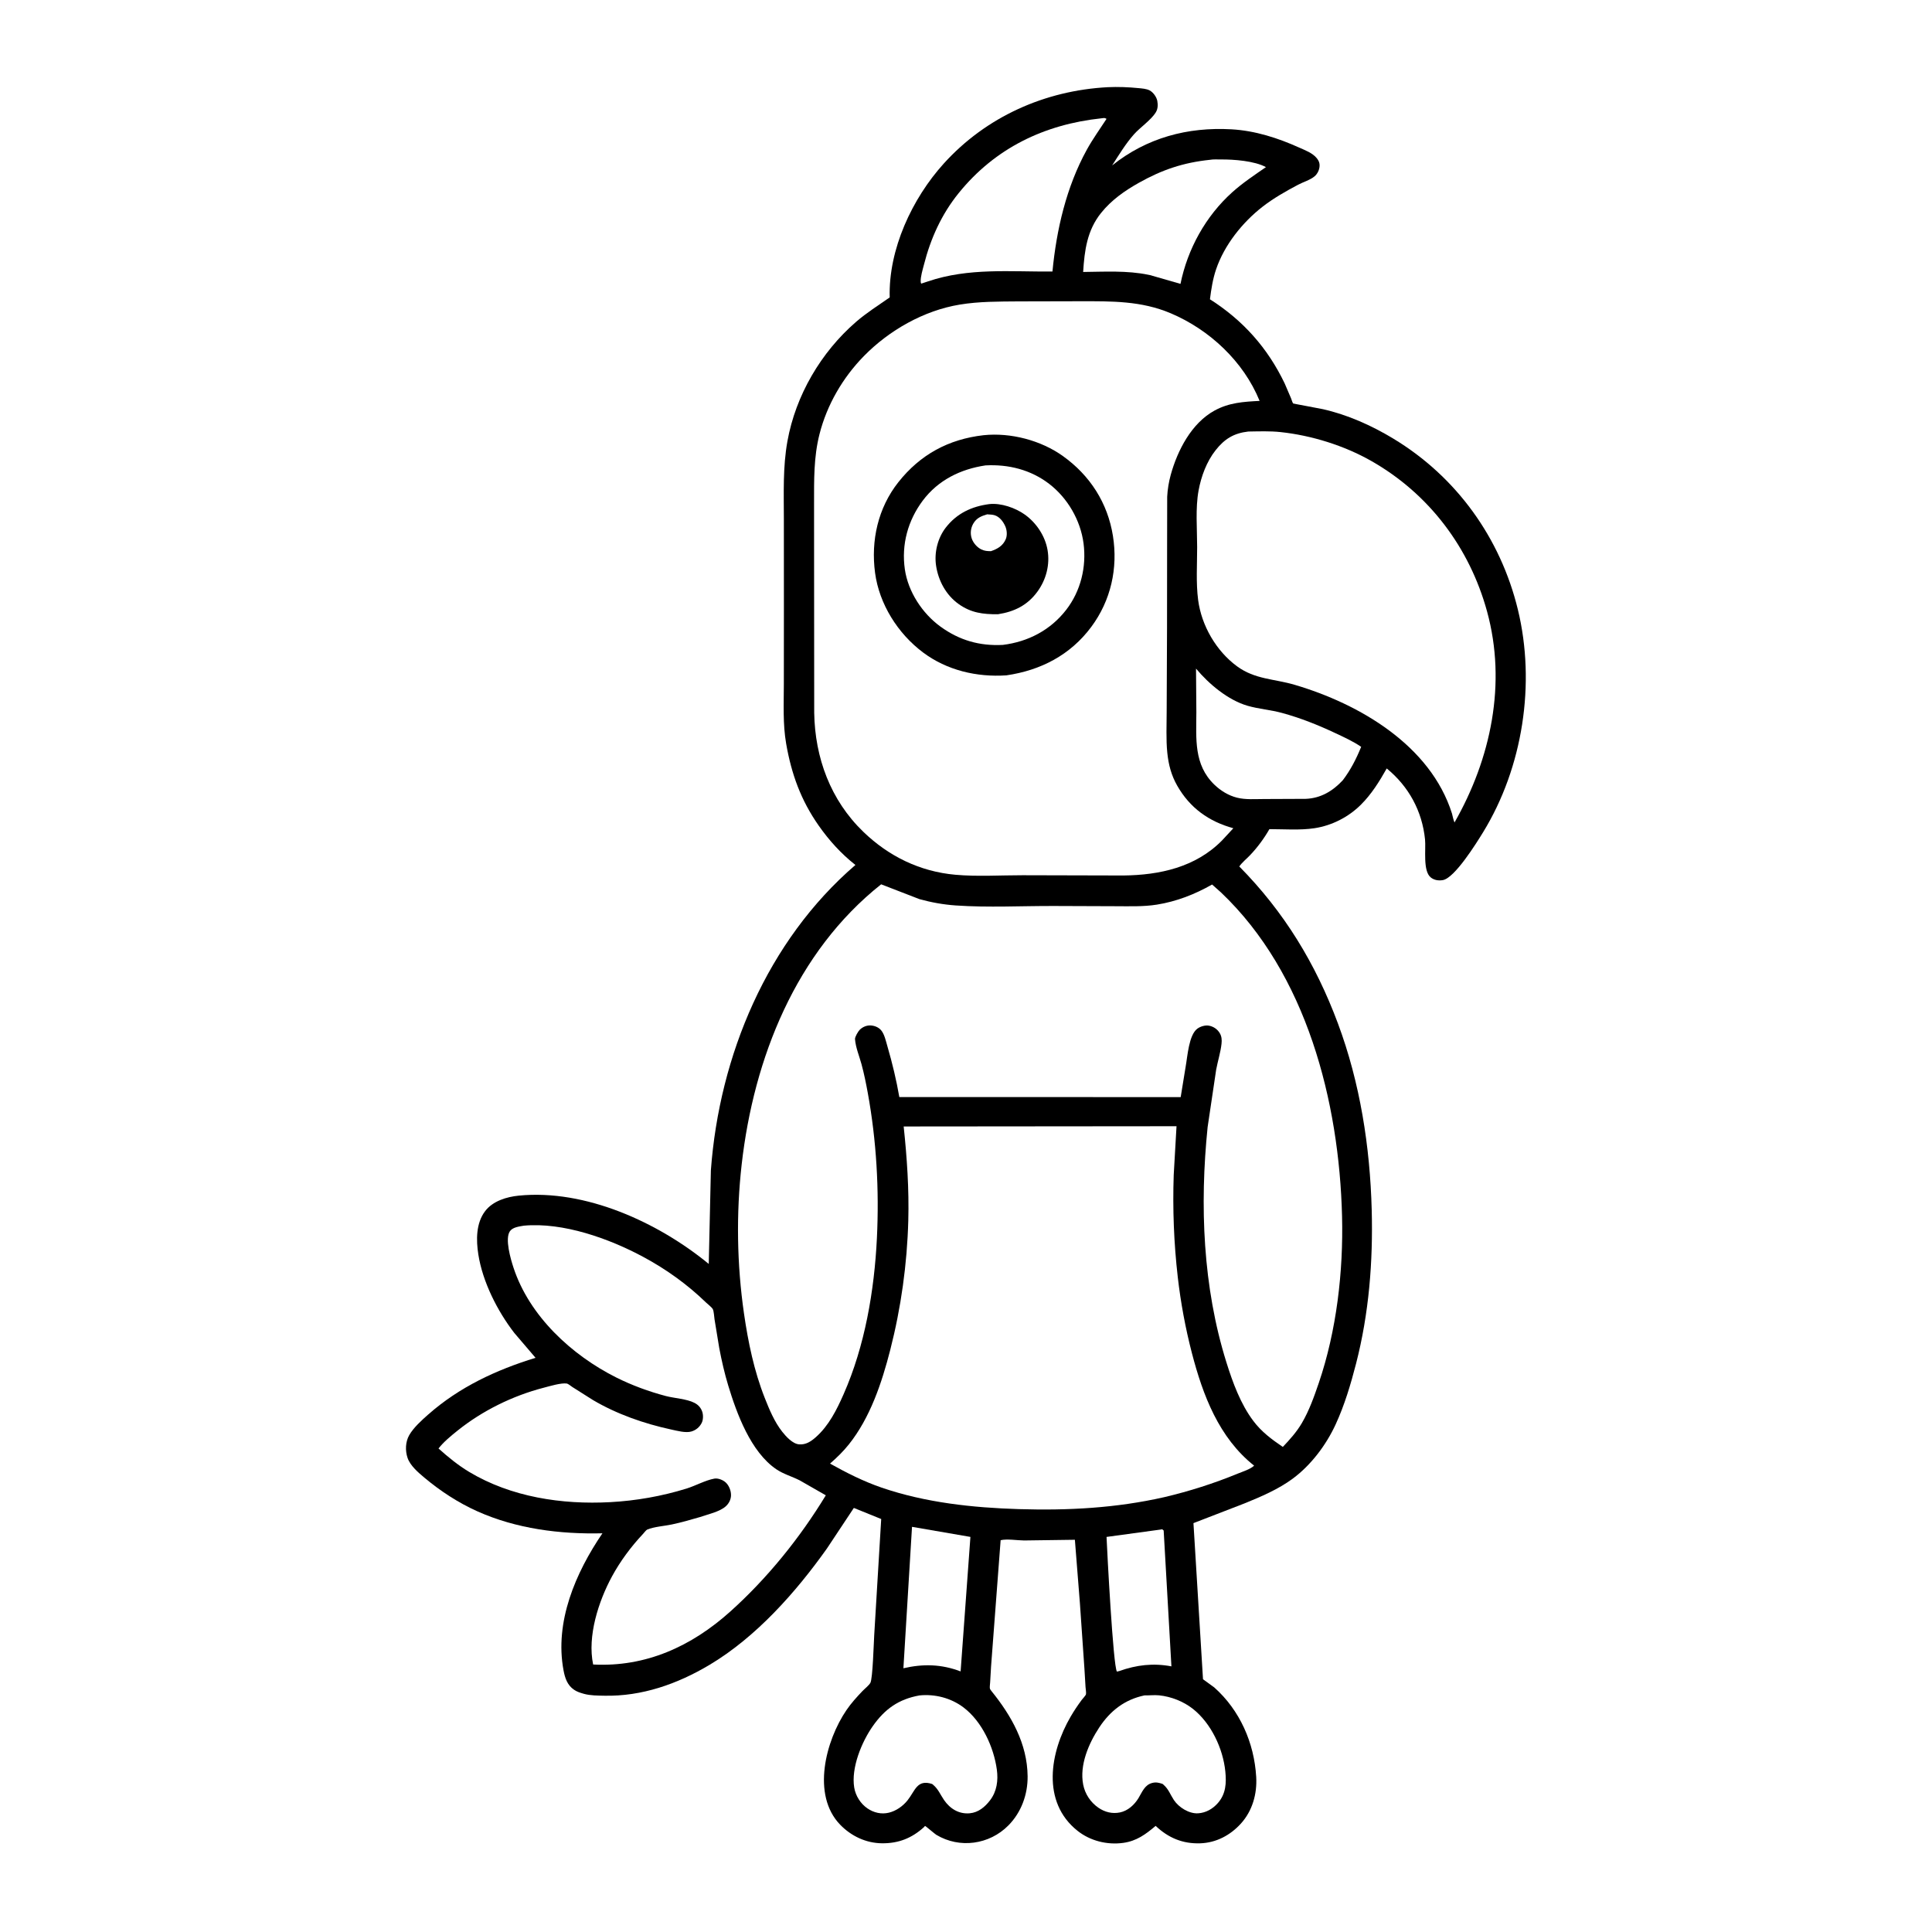
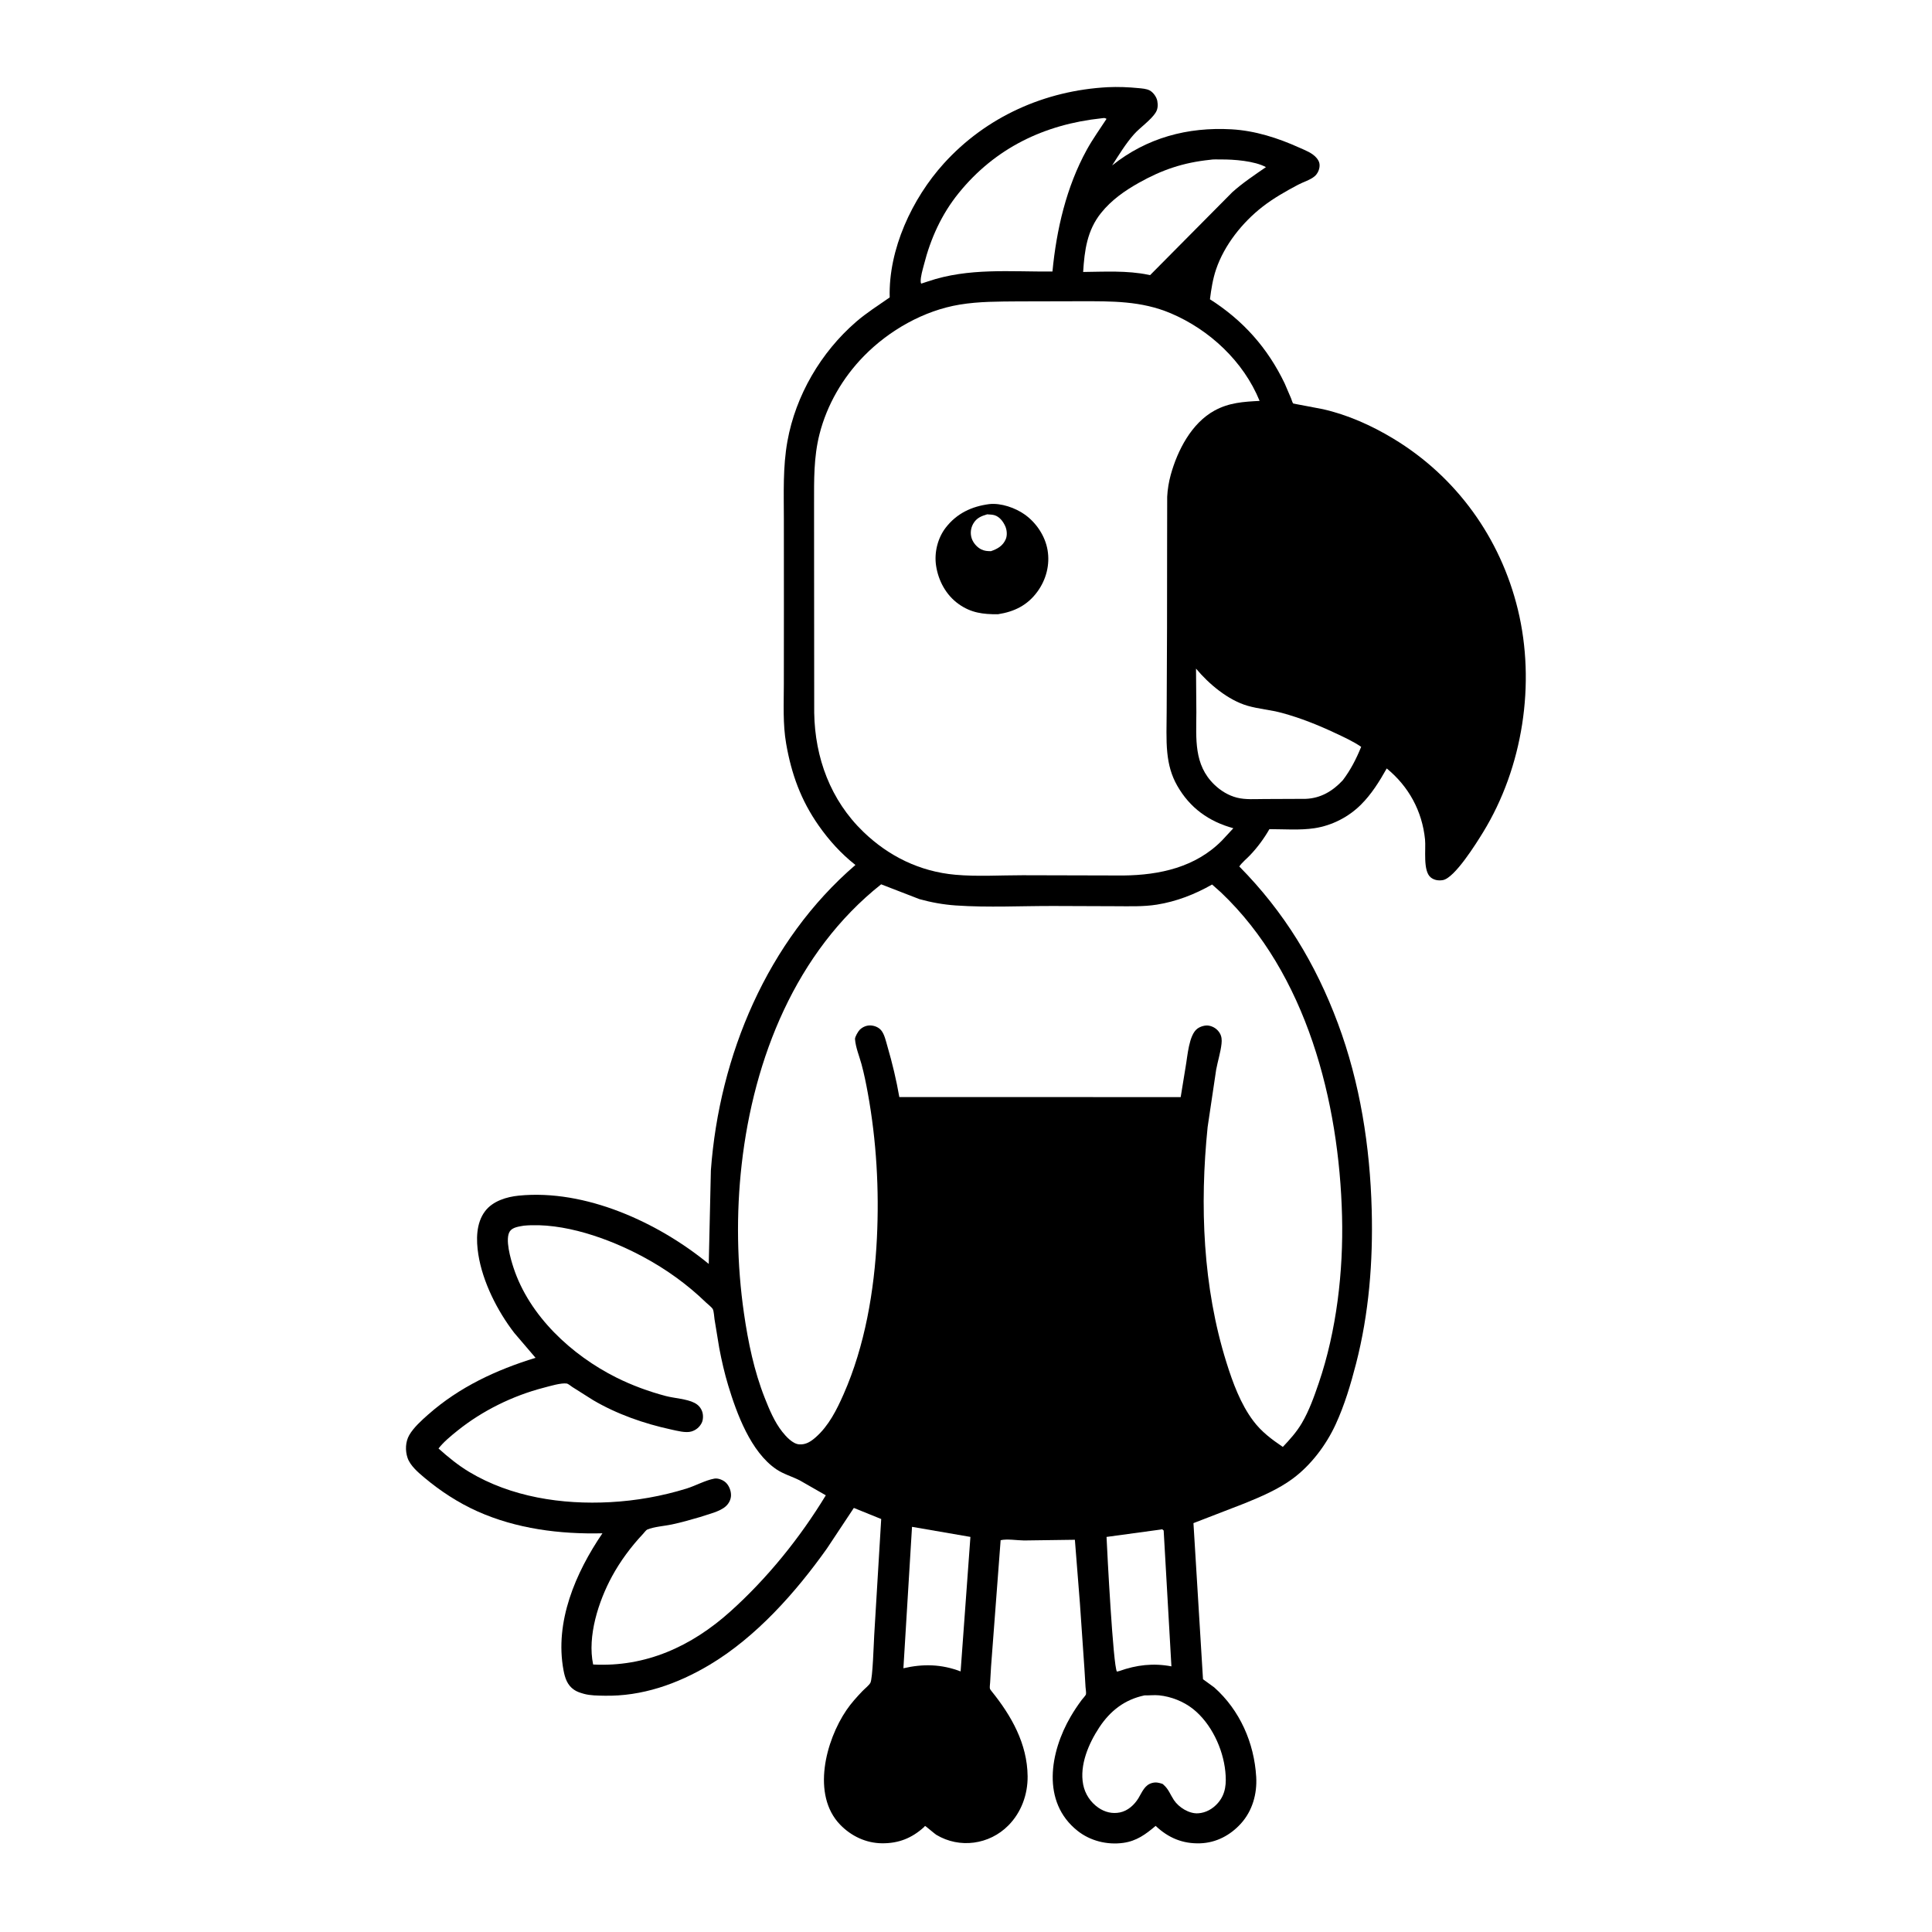
<svg xmlns="http://www.w3.org/2000/svg" version="1.1" style="display: block;" viewBox="0 0 2048 2048" width="1024" height="1024">
  <path transform="translate(0,0)" fill="rgb(255,255,255)" d="M -0 -0 L 2048 0 L 2048 2048 L -0 2048 L -0 -0 z" />
  <path transform="translate(0,0)" fill="rgb(0,0,0)" d="M 1174.28 92.424 C 1184.91 91.907 1196.2 92.352 1206.78 93.403 C 1210.57 93.779 1215.26 94.056 1218.67 95.847 C 1222.46 97.84 1226.02 102.802 1226.79 107 C 1227.53 111.059 1227.44 115.377 1225.26 118.964 C 1220.19 127.316 1208.65 134.931 1201.96 142.5 C 1193.15 152.474 1186.09 164.208 1178.9 175.382 C 1215.65 146.028 1258.91 134.455 1305.46 137.078 C 1330.43 138.485 1354.68 146.282 1377.31 156.495 C 1383.54 159.302 1391.09 162.042 1395.57 167.389 C 1398.31 170.664 1399.29 173.489 1398.62 177.711 C 1398.08 181.162 1396.26 184.519 1393.61 186.823 C 1389.14 190.706 1381.4 192.975 1376.08 195.798 C 1363.17 202.645 1349.88 210.159 1338.35 219.141 C 1316.97 235.784 1297.82 259.72 1289.06 285.634 C 1285.62 295.817 1283.94 306.623 1282.6 317.257 C 1317.79 339.681 1343.7 368.769 1361.74 406.318 L 1368.61 422.332 C 1369.02 423.326 1370.15 427.081 1370.78 427.688 C 1371.02 427.921 1398.96 432.976 1402.25 433.725 C 1428.65 439.713 1453.73 450.933 1476.84 464.874 C 1543.76 505.23 1590.54 570.16 1609 646.121 C 1628.04 724.476 1614.35 813.365 1572.16 882.181 C 1565 893.864 1542.05 930.746 1529.5 932.942 C 1524.99 933.731 1520.35 933.053 1516.72 930.167 C 1508.09 923.306 1511.65 900.195 1510.59 889.775 C 1507.53 859.774 1493.31 833.632 1469.99 814.593 C 1462.19 828.414 1453.95 841.721 1442.65 852.986 C 1429.44 866.153 1411.9 875.121 1393.43 877.933 C 1378.15 880.259 1361.12 878.931 1345.63 878.922 C 1339.94 888.844 1333.04 898.214 1325.15 906.5 C 1321.44 910.396 1316.76 914.082 1313.69 918.473 C 1361.26 966.638 1394.6 1021.41 1418.24 1084.84 C 1441.76 1147.92 1452.28 1215.39 1454.07 1282.49 C 1455.54 1337.33 1451.17 1392.33 1437.47 1445.55 C 1431.84 1467.4 1425.27 1489.49 1415.8 1510 C 1405.78 1531.73 1389.78 1553.01 1370.48 1567.34 C 1355.22 1578.66 1336.69 1586.58 1319.18 1593.68 L 1265.11 1614.58 L 1275.23 1780.05 L 1287.12 1788.7 C 1314.29 1812.85 1329.51 1847.48 1331.63 1883.59 C 1332.68 1901.53 1327.65 1919.54 1315.43 1933.04 C 1304.2 1945.44 1289.28 1953.38 1272.41 1953.98 C 1253.67 1954.65 1238.45 1948.19 1225.04 1935.51 C 1214.41 1944.46 1204.85 1951.61 1190.54 1953.55 C 1173.54 1955.84 1155.75 1951.45 1142.27 1940.76 C 1103.67 1910.15 1113.05 1857.25 1134.92 1819.71 C 1138.53 1813.5 1142.45 1807.67 1146.73 1801.91 C 1147.74 1800.54 1150.87 1797.34 1151.17 1796 C 1151.56 1794.24 1150.82 1790.27 1150.71 1788.33 L 1149.51 1768.47 L 1144.76 1699.75 L 1139.42 1632.22 L 1085.61 1632.96 C 1078.38 1632.91 1067.57 1631.06 1060.71 1632.68 L 1050.57 1766.5 L 1049.58 1783.48 C 1049.52 1785.05 1048.97 1788.57 1049.35 1789.99 C 1049.63 1791 1050.47 1791.76 1051.03 1792.64 C 1072.15 1818.77 1088.97 1848.42 1089.32 1882.9 C 1089.52 1902.2 1082.61 1921.23 1068.91 1935.06 C 1048.72 1955.46 1017.2 1959.83 992.484 1944.96 C 991.122 1944.14 981.117 1935.65 980.778 1935.63 C 980.246 1935.6 979.993 1936.35 979.6 1936.71 C 966.729 1948.44 952.598 1954.13 935 1953.96 C 917.968 1953.8 902.298 1946.35 890.568 1934.21 C 860.042 1902.61 875.302 1845 897.319 1812.72 C 902.28 1805.45 908.159 1798.97 914.227 1792.62 C 916.558 1790.18 920.976 1786.73 922.614 1783.93 C 925.132 1779.63 926.222 1740.94 926.701 1733.43 L 934.114 1610.22 L 905.11 1598.47 L 876.568 1641.5 C 843.41 1688.17 801.331 1735.57 751.833 1765 C 718.008 1785.11 680.404 1798.36 640.69 1797.52 C 633.64 1797.38 625.901 1797.42 619.084 1795.56 L 617.5 1795.09 C 614.198 1794.14 611.41 1793.16 608.534 1791.22 C 601.397 1786.39 598.918 1778.86 597.391 1770.77 C 587.666 1719.23 610.166 1667.12 638.598 1625.36 C 593.504 1626.44 547.458 1620.63 505.982 1602.04 C 485.777 1592.99 466.781 1580.58 449.842 1566.36 C 443.372 1560.93 434.852 1553.7 432.042 1545.45 C 429.428 1537.77 429.728 1528.49 433.795 1521.32 C 438.315 1513.37 447.104 1505.45 453.942 1499.42 C 486.944 1470.29 525.989 1452.15 567.706 1439.34 L 545.168 1412.96 C 527.27 1389.78 511.637 1358.91 507.058 1329.84 C 504.663 1314.63 504.49 1296.64 514.282 1283.81 C 522.444 1273.11 537.098 1268.68 550 1267.41 C 620.684 1260.43 697.779 1295.84 751.305 1339.82 L 753.558 1240.58 C 762.517 1118.96 813.315 997.345 906.773 916.909 C 891.629 904.954 878.943 890.991 867.873 875.205 C 848.983 848.268 838.961 820.556 833.356 788.305 C 829.742 767.51 830.891 746.167 830.904 725.133 L 830.969 644.682 L 830.927 550.398 C 830.912 522.606 829.762 495.124 834.717 467.637 C 843.462 419.121 870.197 373.444 907.478 341.172 C 918.613 331.533 931.083 323.695 943.126 315.274 C 941.678 264.382 966.91 210.397 1000.5 173.303 C 1045.43 123.679 1107.79 95.934 1174.28 92.424 z" />
  <path transform="translate(0,0)" fill="rgb(255,255,255)" d="M 1229.49 1621.5 L 1232.02 1621.1 L 1233.54 1622.43 L 1241.75 1766.41 C 1222.45 1762.76 1204.83 1764.87 1186.5 1771.37 L 1183.98 1771.97 C 1179.95 1766.12 1173.67 1645.18 1172.98 1629.21 L 1229.49 1621.5 z" />
  <path transform="translate(0,0)" fill="rgb(255,255,255)" d="M 966.773 1618.51 L 1028.68 1629.19 L 1018.29 1771.76 C 997.985 1764.06 978.714 1763.57 957.647 1768.42 L 966.773 1618.51 z" />
-   <path transform="translate(0,0)" fill="rgb(255,255,255)" d="M 1282.63 169.404 C 1286.16 168.729 1290.48 169.072 1294.09 169.038 C 1307.9 168.907 1329.85 170.563 1341.96 177.155 C 1329.79 185.563 1317.34 193.833 1306.32 203.722 C 1278.12 229.039 1258.87 263.883 1251.37 300.915 L 1219.16 291.642 L 1217.24 291.253 C 1194.75 286.621 1171.02 288.061 1148.19 288.294 C 1149.6 265.423 1152.39 244.148 1167.2 225.718 C 1178.09 212.152 1191.99 202.363 1207.03 193.896 C 1231.76 179.969 1254.38 172.324 1282.63 169.404 z" />
+   <path transform="translate(0,0)" fill="rgb(255,255,255)" d="M 1282.63 169.404 C 1286.16 168.729 1290.48 169.072 1294.09 169.038 C 1307.9 168.907 1329.85 170.563 1341.96 177.155 C 1329.79 185.563 1317.34 193.833 1306.32 203.722 L 1219.16 291.642 L 1217.24 291.253 C 1194.75 286.621 1171.02 288.061 1148.19 288.294 C 1149.6 265.423 1152.39 244.148 1167.2 225.718 C 1178.09 212.152 1191.99 202.363 1207.03 193.896 C 1231.76 179.969 1254.38 172.324 1282.63 169.404 z" />
  <path transform="translate(0,0)" fill="rgb(255,255,255)" d="M 1213.36 1797.15 C 1218.46 1797.32 1223.63 1796.61 1228.74 1797.13 C 1241.42 1798.43 1254.57 1803.59 1264.57 1811.5 C 1283.85 1826.75 1296.47 1853.6 1298.89 1877.78 C 1300.13 1890.15 1299.55 1901.54 1290.97 1911.34 C 1285.59 1917.49 1278.23 1921.7 1270 1922.19 C 1260.42 1922.76 1249.49 1915.88 1244.33 1908.06 C 1240.48 1902.21 1238.79 1896.58 1233.31 1891.82 L 1232.3 1890.99 C 1228.47 1889.74 1225.49 1888.97 1221.5 1889.97 C 1213.36 1892.01 1210.8 1899.55 1206.81 1906.11 C 1202.45 1913.26 1195.57 1919.55 1187.17 1921.27 C 1179.06 1922.92 1171.22 1920.96 1164.46 1916.34 C 1156.04 1910.58 1150.16 1901.73 1148.21 1891.71 C 1144.19 1870.96 1154.04 1848.14 1165.31 1831.08 C 1177.02 1813.34 1192.43 1801.5 1213.36 1797.15 z" />
-   <path transform="translate(0,0)" fill="rgb(255,255,255)" d="M 974.639 1797.23 C 991.121 1795.54 1008.17 1799.94 1021.47 1810.04 C 1041 1824.86 1053.42 1851.99 1056.69 1875.84 C 1058.27 1887.39 1056.73 1898.93 1049.49 1908.4 C 1044.11 1915.45 1037.14 1921.31 1028 1922.15 C 1016.57 1923.2 1007.1 1917.4 1000.72 1908.1 C 996.733 1902.29 994.709 1896.64 989.163 1891.94 L 988.137 1891.11 C 972.007 1885.82 970.103 1898.35 961.974 1908.5 C 957.062 1914.63 949.922 1919.66 942.249 1921.52 C 934.292 1923.45 926.278 1921.57 919.578 1917.01 C 912.22 1912 906.942 1903.63 905.5 1894.85 C 902.097 1874.13 913.293 1846.78 925.059 1829.96 C 937.897 1811.6 952.573 1801.2 974.639 1797.23 z" />
  <path transform="translate(0,0)" fill="rgb(255,255,255)" d="M 1267.83 708.756 C 1281.4 725.027 1301.76 742.165 1322.52 748.162 C 1334.35 751.579 1347.03 752.482 1359.05 755.762 C 1378.64 761.111 1397.14 768.496 1415.49 777.124 C 1424.78 781.493 1434.41 785.865 1442.9 791.668 C 1437.73 804.383 1431.75 816.112 1423.44 827.068 C 1412.79 838.557 1400 846.241 1384 846.813 L 1340.23 846.997 C 1330.74 846.982 1320.37 847.901 1311.14 845.53 C 1302.13 843.215 1294 838.234 1287.33 831.828 C 1265.29 810.649 1268.08 783.074 1268.19 755.205 L 1267.83 708.756 z" />
  <path transform="translate(0,0)" fill="rgb(255,255,255)" d="M 1167.51 125.412 C 1170.01 125.187 1170.8 124.601 1172.97 126 C 1165.91 136.869 1158.29 147.396 1152.04 158.764 C 1130.36 198.161 1119.9 243.416 1115.64 287.838 C 1070.99 288.193 1026.84 283.647 983.751 298.276 L 976.5 300.664 C 976.164 299.783 976.022 299.578 975.977 298.5 C 975.758 293.262 978.091 285.796 979.399 280.656 C 986.477 252.843 998.086 227.135 1016.22 204.72 C 1054.86 156.945 1107.08 131.868 1167.51 125.412 z" />
-   <path transform="translate(0,0)" fill="rgb(255,255,255)" d="M 1323.2 457.444 C 1334.57 457.276 1346.09 456.819 1357.41 458.026 C 1390.26 461.53 1424.82 472.277 1453.55 488.599 C 1514.76 523.377 1557.76 580.393 1576.34 648.149 C 1597.29 724.554 1580.48 804.183 1541.83 871.878 C 1540.59 868.835 1539.95 865.607 1539.17 862.417 C 1516.37 790.156 1441.22 746.21 1372.37 725.917 C 1350.6 719.5 1330.31 720.293 1311.25 706.264 C 1289.19 690.037 1273.63 663.159 1270.07 635.984 C 1267.7 617.825 1269.04 598.15 1269.03 579.813 C 1269.01 560.54 1267.08 538.808 1270.55 519.885 C 1273.31 504.904 1279.09 489.317 1288.57 477.285 C 1298.06 465.239 1307.87 459.213 1323.2 457.444 z" />
  <path transform="translate(0,0)" fill="rgb(255,255,255)" d="M 555.294 1299.26 C 596.994 1295.47 645.73 1312.91 681.99 1332.43 C 706.315 1345.52 728.65 1361.56 748.481 1380.79 C 750.147 1382.4 754.688 1385.87 755.628 1387.8 C 756.771 1390.14 757.005 1395.8 757.428 1398.5 L 762.461 1429.15 C 764.994 1442.45 768.022 1455.75 771.947 1468.7 C 780.977 1498.5 795.847 1539.15 822.957 1557.5 C 830.665 1562.72 839.655 1565.1 847.857 1569.32 L 875.402 1585.09 C 847.935 1630.27 813.409 1673.06 774.037 1708.38 C 732.924 1745.26 684.564 1767.37 628.753 1764.44 C 622.431 1734.39 634.501 1697.26 648.771 1671 C 657.528 1654.89 668.903 1639.54 681.466 1626.19 C 682.372 1625.22 684.935 1621.88 686.041 1621.42 C 693.339 1618.37 704.142 1617.67 712 1616.03 C 722.106 1613.91 731.977 1611.07 741.88 1608.18 C 750.128 1605.29 763.104 1602.57 769.528 1596.58 C 772.767 1593.56 774.855 1589.47 774.901 1585 C 774.95 1580.23 772.833 1574.76 769.318 1571.5 C 766.43 1568.82 761.194 1566.7 757.248 1567.4 C 747.715 1569.11 737.259 1575 727.718 1577.95 C 701.554 1586.04 674.258 1590.87 646.909 1592.34 C 595.657 1595.11 541.759 1586.98 497.232 1560.22 C 485.466 1553.15 475.066 1544.59 464.842 1535.47 C 470.274 1528.44 477.909 1522.23 484.805 1516.68 C 511.228 1495.41 543.598 1479.51 576.407 1471.03 C 582.418 1469.48 594.88 1465.64 600.941 1466.62 C 602.219 1466.82 605.441 1469.47 606.746 1470.31 L 628.568 1484.11 C 653.923 1499.06 682.76 1509.12 711.463 1515.34 C 717.587 1516.66 726.926 1519.24 732.947 1517.43 C 737.754 1515.99 741.542 1512.87 743.827 1508.35 C 745.477 1505.09 745.583 1500.05 744.436 1496.59 C 742.98 1492.2 740.199 1489.18 736.137 1487.08 C 728.01 1482.86 714.879 1482.24 705.675 1479.81 C 687.812 1475.09 669.923 1468.52 653.389 1460.26 C 606.063 1436.6 561.196 1395.16 544.33 1343.78 C 541.42 1334.92 534.922 1313.01 540.599 1305.06 C 543.64 1300.8 550.542 1300.13 555.294 1299.26 z" />
-   <path transform="translate(0,0)" fill="rgb(255,255,255)" d="M 957.932 1194.11 L 1247.16 1193.85 L 1244.19 1245.49 C 1242.97 1281.56 1244.36 1317.79 1248.47 1353.65 C 1251.56 1380.64 1256.64 1408.12 1263.48 1434.4 C 1275.13 1479.12 1292.13 1524.09 1329.4 1553.65 C 1325.46 1557.49 1317.03 1560.05 1311.95 1562.14 C 1286.76 1572.51 1260.74 1580.78 1234.22 1587.04 C 1183.19 1598.62 1132.31 1601.31 1080.17 1599.73 C 1031.2 1598.25 981.068 1592.89 934.5 1576.92 C 915.387 1570.36 897.461 1561.29 879.858 1551.47 C 886.999 1545.27 893.776 1538.68 899.701 1531.28 C 922.462 1502.87 934.808 1465.71 943.72 1430.88 C 955.147 1386.22 961.571 1340.09 962.82 1294 C 963.722 1260.68 961.448 1227.23 957.932 1194.11 z" />
  <path transform="translate(0,0)" fill="rgb(255,255,255)" d="M 934.044 937.411 L 974.644 953.113 C 987.303 956.625 1000.13 958.921 1013.24 959.828 C 1047.69 962.213 1083.28 960.255 1117.88 960.388 L 1182.27 960.623 C 1196.77 960.638 1211.97 961.242 1226.31 958.947 C 1247.2 955.606 1266.56 948.045 1284.87 937.628 L 1294.28 945.991 C 1385.15 1032.29 1419.59 1167.75 1422.63 1289.26 C 1424.1 1347.82 1416.82 1410.74 1397.92 1466.15 C 1393 1480.57 1387.74 1495.38 1380 1508.56 C 1374.55 1517.85 1367.23 1526.04 1359.84 1533.8 C 1347.99 1525.74 1337.35 1517.88 1328.65 1506.34 C 1315.04 1488.26 1306.79 1465.69 1300.09 1444.29 C 1275.02 1364.25 1271.66 1277.75 1280.13 1194.75 L 1289.21 1133.76 C 1290.89 1124.82 1293.9 1115.41 1294.86 1106.47 C 1295.31 1102.37 1295.1 1098.59 1292.89 1094.98 C 1290.34 1090.83 1286.08 1087.99 1281.28 1087.21 C 1277.4 1086.58 1272.45 1088.09 1269.31 1090.38 C 1260.15 1097.09 1258.83 1119.88 1256.82 1130.83 L 1251.58 1162.97 L 953.331 1162.95 C 950.184 1144.88 945.904 1126.97 940.761 1109.37 C 939.236 1104.15 937.558 1096.14 933.965 1092.04 C 931.227 1088.92 927.202 1087.29 923.102 1087.03 C 918.77 1086.74 914.486 1088.55 911.38 1091.58 C 909.771 1093.14 906.162 1099.17 906.344 1101.49 C 907.043 1110.43 910.859 1119.42 913.214 1128.04 C 915.943 1138.03 918.021 1148.36 919.88 1158.53 C 929.111 1209.07 932.058 1261.15 929.558 1312.4 C 926.845 1368.02 916.83 1426.81 894.229 1477.97 C 886.921 1494.51 878.543 1511.33 864.767 1523.5 C 859.576 1528.09 854.189 1531.65 847 1531.07 C 840.247 1530.52 833.196 1522.78 829.175 1517.67 C 820.87 1507.11 815.503 1494.12 810.612 1481.73 C 799.367 1453.24 793.056 1422.73 788.677 1392.5 C 781.146 1340.5 780.278 1286.39 786.228 1234.15 C 799.025 1121.81 843.535 1009.22 934.044 937.411 z" />
  <path transform="translate(0,0)" fill="rgb(255,255,255)" d="M 1079.56 319.486 L 1145.37 319.33 C 1178.5 319.309 1209.71 318.861 1240.86 332.017 C 1282.07 349.423 1318.21 383.139 1335.24 424.969 C 1318.15 425.851 1302.85 426.793 1287.5 435.19 C 1262.99 448.601 1248.22 477.395 1241.03 503.343 C 1238.98 510.759 1237.65 518.901 1237.27 526.582 L 1237.18 578.175 L 1237.1 665.347 L 1236.72 754.121 C 1236.74 768.489 1235.93 783.632 1237.38 797.918 C 1238.67 810.506 1241.59 821.788 1247.91 832.88 C 1261.39 856.519 1281.4 870.792 1307.39 877.975 L 1295.42 890.886 C 1267.38 919.368 1229.24 927.634 1190.83 928.056 L 1084.02 927.789 C 1060.49 927.771 1036.16 929.367 1012.75 927.28 C 975.271 923.941 942.143 907.794 915.16 881.754 C 880.415 848.223 863.884 803.366 863.093 755.592 L 862.973 600.537 L 862.937 534.018 C 862.95 508.962 862.481 484.791 868.697 460.252 C 876.575 429.153 893.354 400.334 915.75 377.462 C 942.524 350.12 979.308 329.155 1017.35 322.893 C 1038.06 319.484 1058.66 319.666 1079.56 319.486 z" />
-   <path transform="translate(0,0)" fill="rgb(0,0,0)" d="M 1042.67 461.333 C 1071.35 458.352 1103.43 466.752 1126.79 483.488 C 1155.55 504.089 1174.16 533.115 1179.75 568.054 C 1185.23 602.348 1177.58 636.544 1156.82 664.5 C 1134.61 694.419 1103.07 710.63 1066.77 715.903 C 1035.49 717.98 1003.8 710.637 978.375 691.566 C 951.749 671.595 932.01 640.338 927.6 607.197 C 923.046 572.979 930.709 538.438 952.28 511.161 C 975.543 481.746 1005.64 465.523 1042.67 461.333 z" />
  <path transform="translate(0,0)" fill="rgb(255,255,255)" d="M 1044.71 493.341 C 1068.98 492.043 1092.65 497.938 1112.16 512.914 C 1131.72 527.926 1145.41 551.506 1148.6 576 C 1151.85 600.911 1145.65 626.48 1130.21 646.441 C 1113.5 668.025 1089.76 680.326 1062.99 683.629 C 1038.39 684.905 1016.95 678.736 996.999 664.275 C 977.715 650.298 962.608 627.287 959.179 603.5 C 955.4 577.284 962.386 551.787 978.131 530.72 C 994.429 508.915 1018.28 497.267 1044.71 493.341 z" />
  <path transform="translate(0,0)" fill="rgb(0,0,0)" d="M 1048.75 534.358 C 1061.08 533.017 1076.33 538.314 1086.37 545.492 C 1098.58 554.216 1107.89 568.146 1110.45 583.059 C 1113.1 598.562 1109.02 614.285 1099.86 626.947 C 1089.27 641.61 1075.26 648.439 1057.84 651.129 C 1042.04 651.231 1029.34 649.713 1016.1 640.241 C 1002.8 630.731 994.656 615.57 992.265 599.541 C 990.209 585.757 993.943 570.444 1002.49 559.359 C 1014.21 544.18 1030.06 536.786 1048.75 534.358 z" />
  <path transform="translate(0,0)" fill="rgb(255,255,255)" d="M 1046.52 545.197 L 1047.4 545.285 C 1049.65 545.462 1051.99 545.484 1054.17 546.129 C 1059.59 547.726 1063.44 552.899 1065.63 557.842 C 1067.42 561.862 1067.89 567.587 1066.1 571.667 C 1063.03 578.668 1057.37 581.893 1050.46 584.256 C 1046.78 584.26 1043.67 584.06 1040.3 582.438 C 1035.77 580.264 1031.66 575.565 1030.08 570.816 C 1028.34 565.62 1028.94 559.915 1031.64 555.187 C 1035.11 549.093 1040.12 547.082 1046.52 545.197 z" />
</svg>